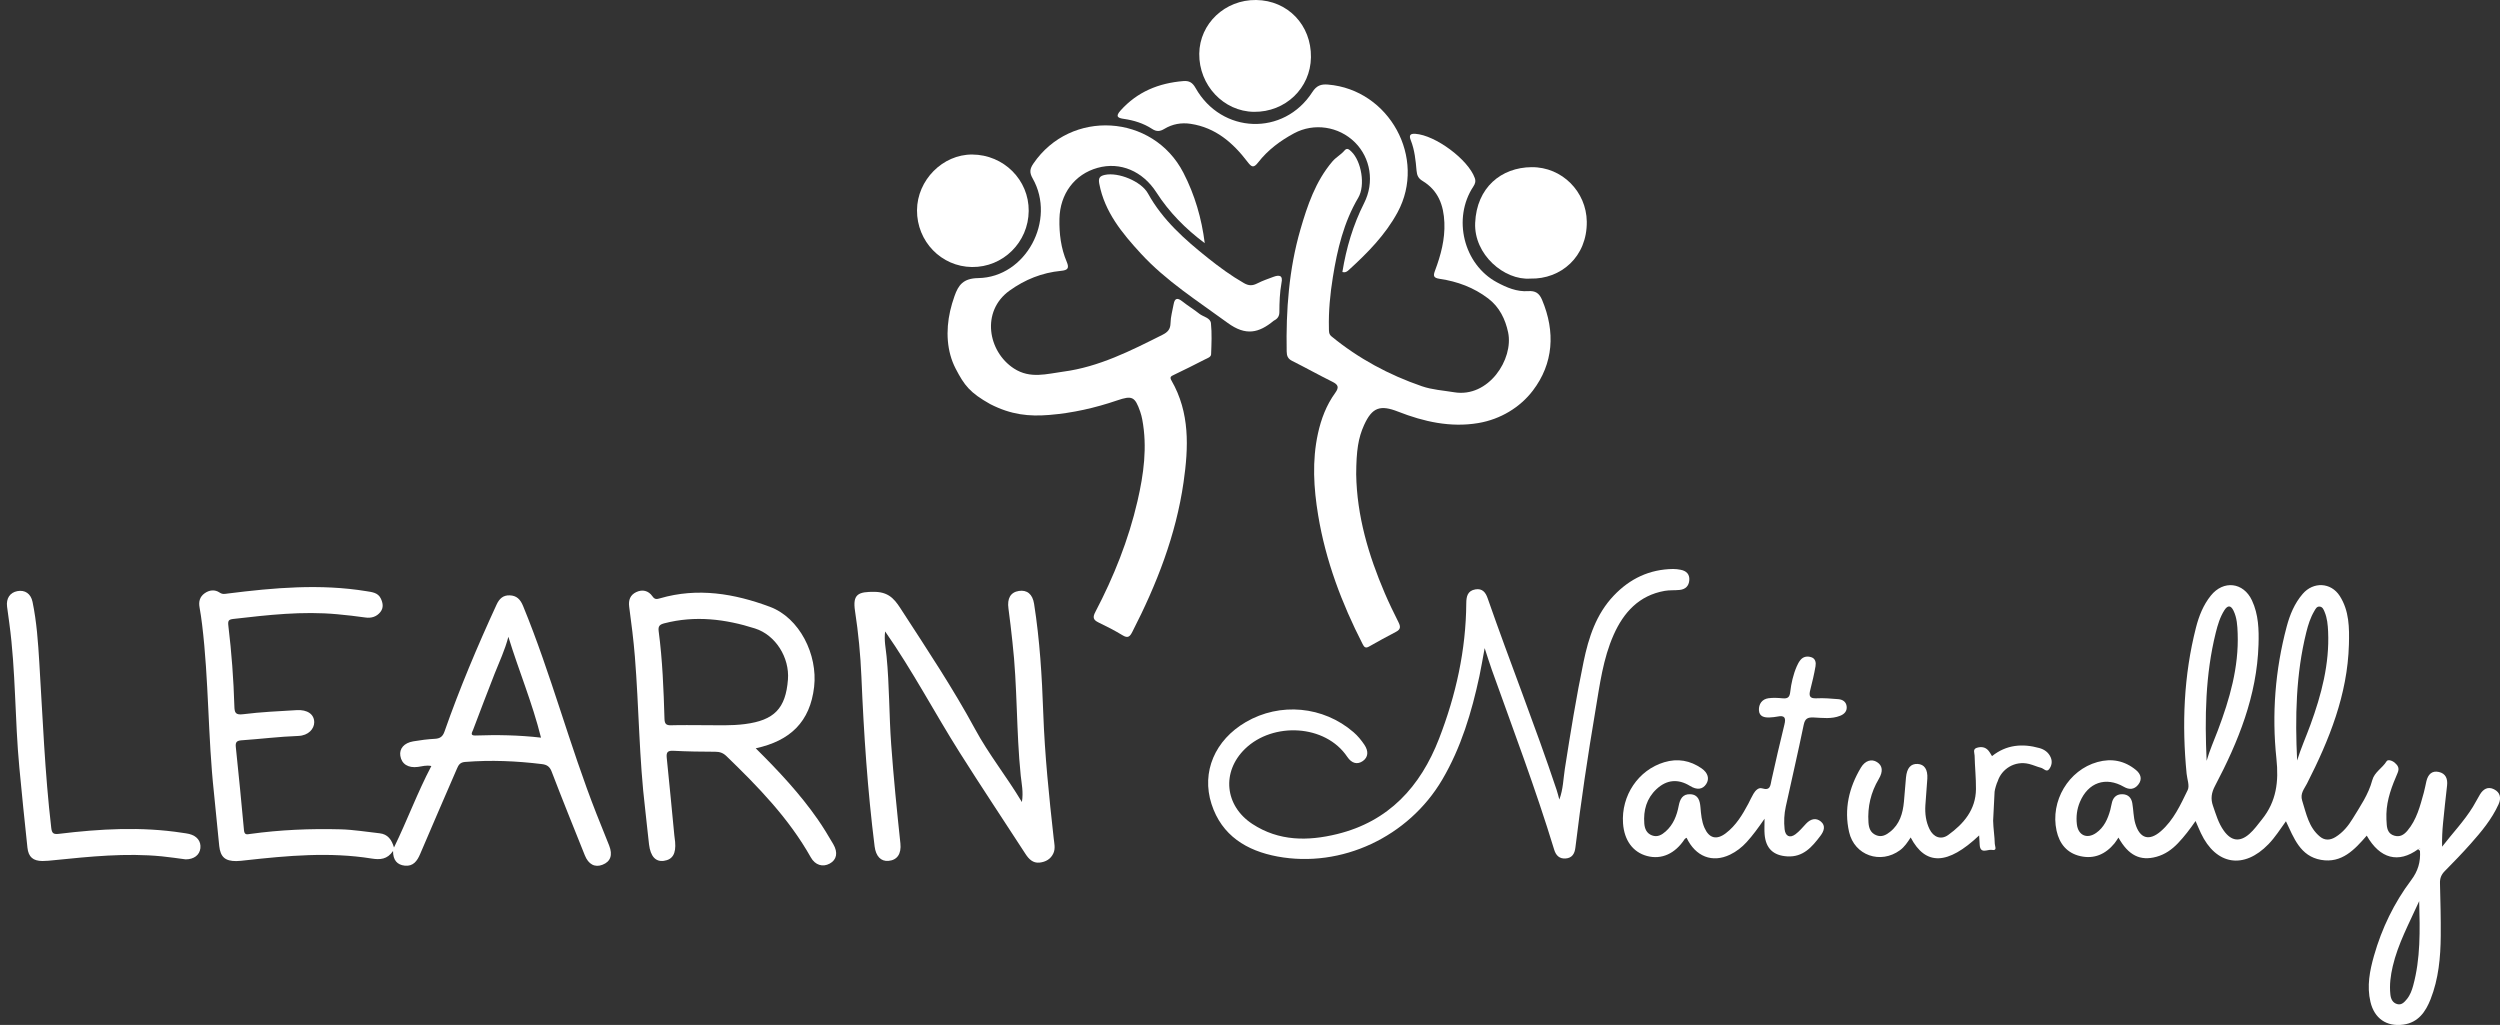
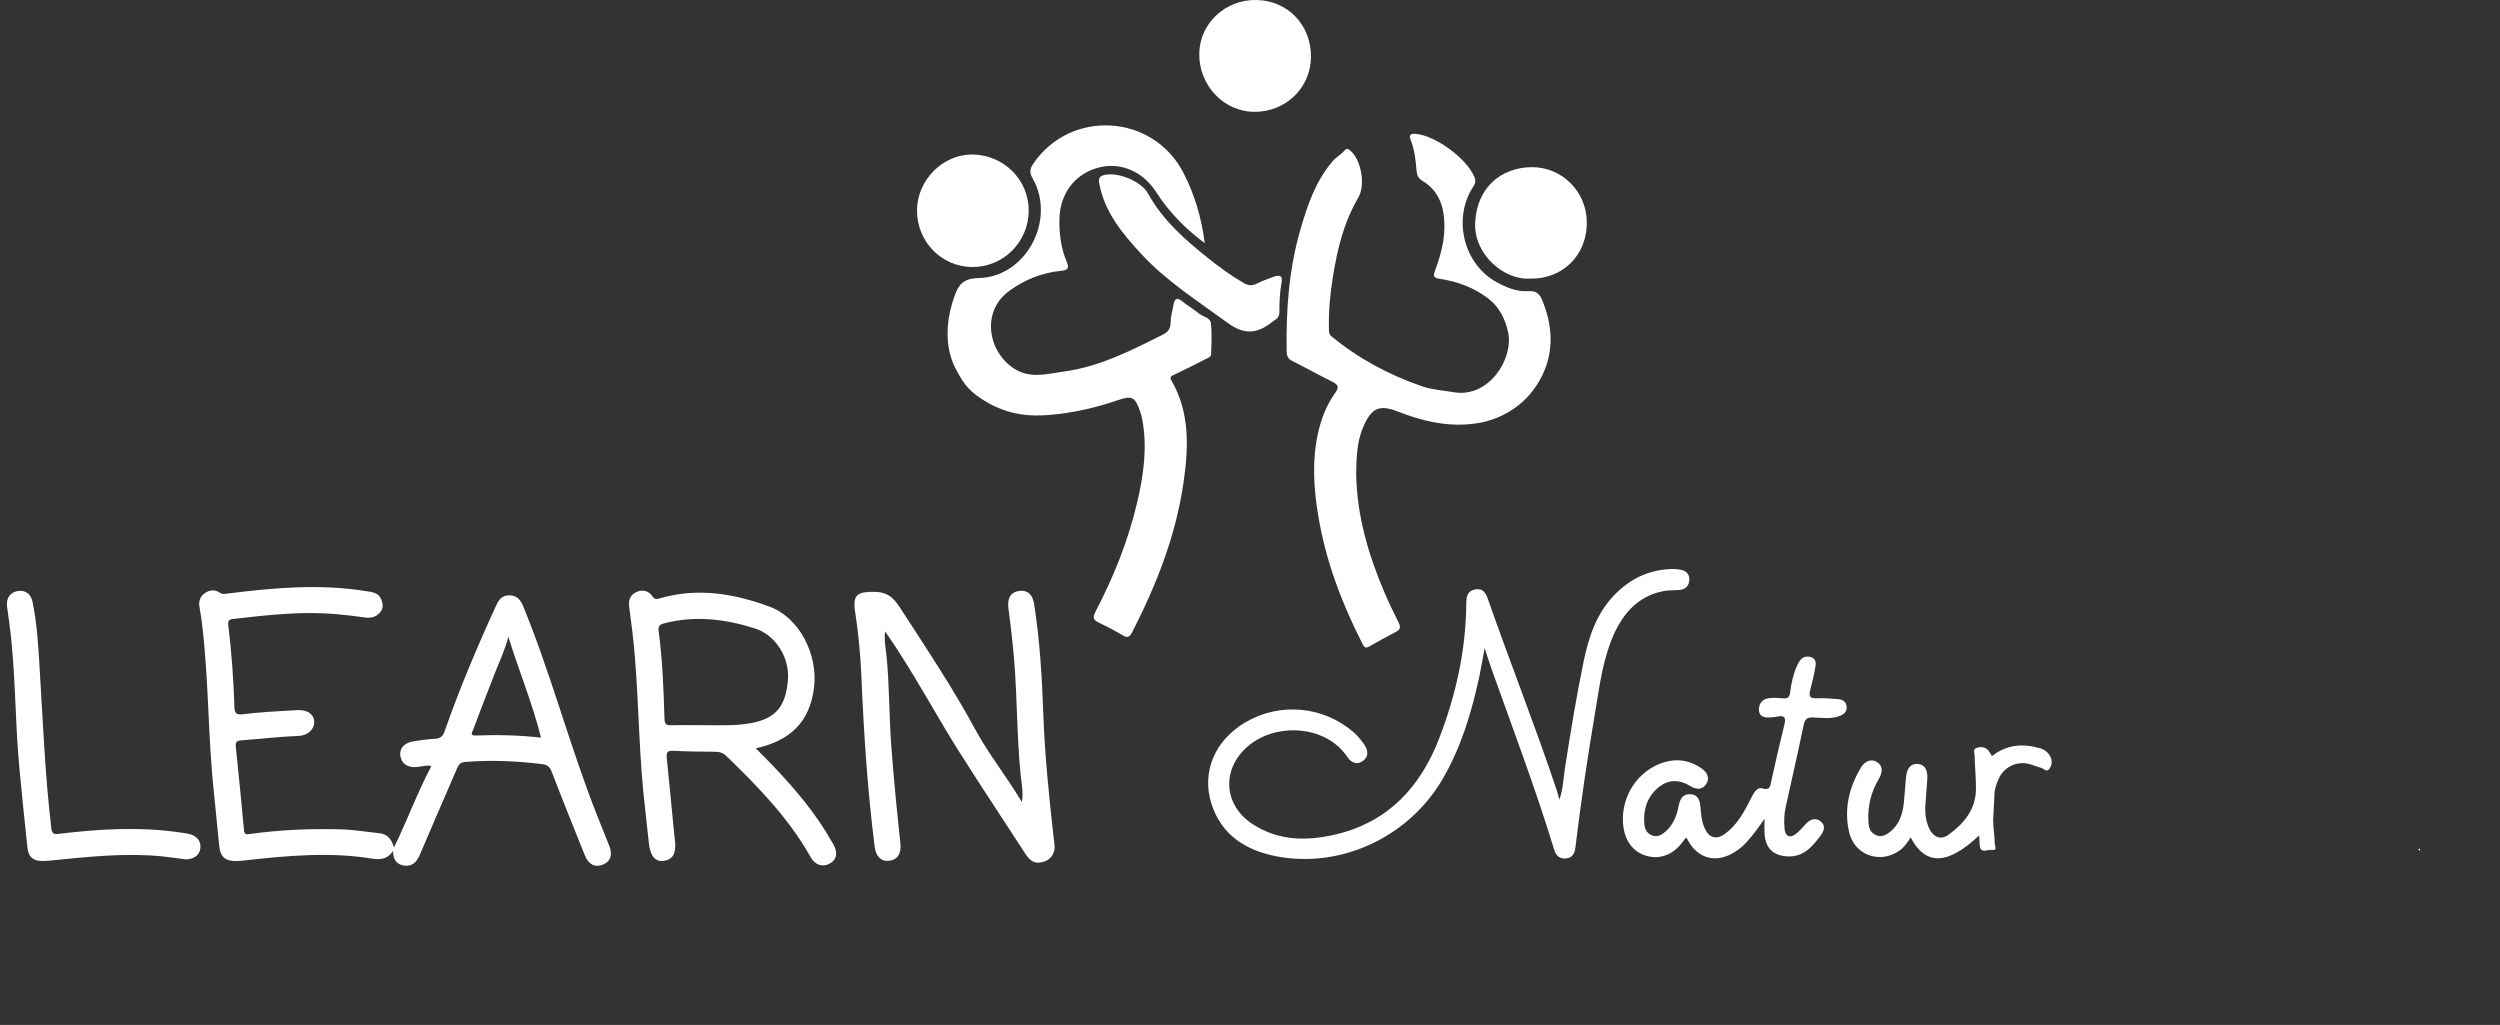
<svg xmlns="http://www.w3.org/2000/svg" version="1.1" id="Layer_1" x="0px" y="0px" width="301px" height="123.406px" viewBox="0 0 301 123.406" enable-background="new 0 0 301 123.406" xml:space="preserve">
  <rect x="0" y="0" width="301" height="123.406" fill="#333333" stroke="none" />
  <g>
    <path fill="#FFFFFF" d="M145.052,29.277c-2.317-1.727-4.288-3.726-5.822-6.112c-1.638-2.55-4.343-3.72-7.081-2.956   c-2.772,0.773-4.529,3.128-4.592,6.144c-0.037,1.781,0.178,3.525,0.878,5.173c0.332,0.782,0.11,1.008-0.692,1.085   c-2.275,0.219-4.325,1.04-6.191,2.379c-3.458,2.482-2.614,7.34,0.528,9.378c1.968,1.276,3.958,0.64,5.925,0.38   c4.31-0.568,8.138-2.518,11.965-4.441c0.623-0.313,0.947-0.661,0.962-1.407c0.014-0.76,0.237-1.517,0.374-2.274   c0.136-0.758,0.475-0.795,1.045-0.341c0.66,0.525,1.39,0.963,2.048,1.49c0.478,0.381,1.332,0.481,1.399,1.145   c0.125,1.234,0.067,2.491,0.019,3.736c-0.013,0.34-0.436,0.465-0.729,0.613c-1.243,0.626-2.48,1.27-3.741,1.859   c-0.372,0.174-0.546,0.267-0.299,0.695c2.228,3.862,2.055,8.044,1.455,12.223c-0.916,6.392-3.241,12.324-6.175,18.038   c-0.289,0.559-0.522,0.797-1.156,0.412c-0.939-0.571-1.921-1.079-2.915-1.553c-0.654-0.313-0.709-0.631-0.376-1.268   c2.222-4.242,3.991-8.664,5.072-13.341c0.748-3.236,1.198-6.496,0.577-9.814c-0.061-0.323-0.142-0.646-0.25-0.957   c-0.635-1.815-0.969-1.969-2.778-1.352c-2.65,0.905-5.368,1.519-8.161,1.748c-2.445,0.201-4.582-0.008-7.117-1.303   c-2.452-1.377-3.114-2.248-4.168-4.28c-1.074-2.071-1.196-4.555-0.66-6.933c0.136-0.606,0.32-1.206,0.526-1.793   c0.471-1.345,1.063-2.139,2.858-2.168c5.735-0.092,9.415-6.975,6.546-12.012c-0.407-0.715-0.327-1.156,0.083-1.761   c4.482-6.604,14.412-6.012,18.073,1.09C143.852,23.456,144.675,26.284,145.052,29.277z" />
    <path fill="#FFFFFF" d="M163.285,57.106c0.085,5.026,1.485,9.74,3.442,14.316c0.505,1.18,1.069,2.335,1.644,3.483   c0.252,0.503,0.307,0.856-0.279,1.159c-1.106,0.572-2.197,1.18-3.282,1.793c-0.419,0.236-0.58,0.026-0.751-0.31   c-2.517-4.918-4.452-10.042-5.354-15.513c-0.54-3.265-0.741-6.541-0.028-9.822c0.387-1.78,1.023-3.447,2.09-4.919   c0.487-0.673,0.346-0.985-0.352-1.33c-1.631-0.809-3.223-1.698-4.852-2.515c-0.507-0.255-0.638-0.596-0.647-1.132   c-0.091-4.967,0.271-9.906,1.652-14.677c0.84-2.896,1.82-5.81,3.854-8.2c0.439-0.516,1.033-0.813,1.458-1.321   c0.309-0.366,0.567-0.114,0.824,0.131c1.211,1.16,1.707,4.073,0.827,5.561c-1.748,2.961-2.52,6.225-3.055,9.56   c-0.326,2.023-0.526,4.065-0.475,6.123c0.01,0.364-0.036,0.724,0.306,1.004c3.262,2.675,6.919,4.642,10.896,6.009   c1.238,0.426,2.572,0.503,3.868,0.72c4.161,0.696,7.187-3.989,6.506-7.208c-0.333-1.571-1.03-3.04-2.395-4.079   c-1.737-1.324-3.717-2.055-5.843-2.366c-0.8-0.117-0.779-0.4-0.56-0.994c0.696-1.863,1.208-3.757,1.124-5.782   c-0.087-2.106-0.752-3.882-2.632-5.015c-0.498-0.3-0.667-0.653-0.718-1.231c-0.108-1.235-0.228-2.483-0.692-3.653   c-0.228-0.572-0.115-0.833,0.541-0.788c2.427,0.166,6.366,3.095,7.161,5.323c0.14,0.391,0.048,0.692-0.173,1.024   c-2.529,3.824-1.189,9.37,2.841,11.535c1.167,0.627,2.399,1.155,3.76,1.059c0.869-0.062,1.334,0.247,1.672,1.047   c1.625,3.856,1.373,7.672-1.105,10.926c-1.537,2.02-3.891,3.459-6.57,3.912c-3.351,0.565-6.563-0.165-9.653-1.374   c-2.137-0.836-3.124-0.543-4.102,1.619C163.535,52.726,163.3,54.23,163.285,57.106z" />
-     <path fill="#FFFFFF" d="M161.623,32.75c0.47-2.895,1.288-5.67,2.618-8.299c1.26-2.489,0.789-5.431-1.115-7.318   c-1.937-1.918-4.917-2.371-7.313-1.087c-1.664,0.893-3.167,2.012-4.33,3.509c-0.545,0.703-0.79,0.58-1.277-0.062   c-1.751-2.3-3.846-4.129-6.849-4.584c-1.129-0.171-2.193,0.023-3.163,0.605c-0.529,0.318-0.937,0.365-1.493,0   c-1.022-0.667-2.185-1.029-3.398-1.201c-0.712-0.101-1.037-0.282-0.396-0.999c2.025-2.265,4.596-3.308,7.563-3.552   c0.707-0.058,1.103,0.171,1.47,0.824c3.133,5.561,10.633,5.832,14.065,0.5c0.504-0.783,1.043-0.974,1.885-0.903   c7.39,0.613,11.91,8.858,8.378,15.38c-1.466,2.709-3.61,4.885-5.872,6.941C162.218,32.666,162.01,32.854,161.623,32.75z" />
    <path fill="#FFFFFF" d="M123.856,25.396c-0.032,3.772-3.088,6.795-6.827,6.753c-3.696-0.041-6.641-3.079-6.621-6.834   c0.02-3.632,3.095-6.733,6.654-6.71C120.854,18.63,123.889,21.665,123.856,25.396z" />
    <path fill="#FFFFFF" d="M151.239,0c3.813,0.048,6.656,3.021,6.6,6.9c-0.056,3.719-3.074,6.608-6.859,6.565   c-3.661-0.042-6.635-3.204-6.589-7.004C144.435,2.838,147.493-0.047,151.239,0z" />
    <path fill="#FFFFFF" d="M184.249,33.542c-3.124,0.23-6.805-2.884-6.639-6.713c0.184-4.246,3.126-6.671,6.789-6.703   c3.704-0.031,6.601,2.981,6.649,6.546C191.108,30.923,187.922,33.637,184.249,33.542z" />
    <path fill="#FFFFFF" d="M154.287,34.093c-0.209,1.141-0.244,2.315-0.25,3.49c-0.002,0.456-0.195,0.769-0.585,0.979   c-0.032,0.018-0.067,0.032-0.097,0.055c-1.783,1.476-3.358,1.86-5.546,0.258c-3.609-2.644-7.406-5.038-10.454-8.354   c-2.235-2.433-4.351-4.979-5.002-8.394c-0.129-0.679,0.038-0.933,0.667-1.07c1.634-0.355,4.393,0.777,5.194,2.232   c1.762,3.193,4.431,5.55,7.216,7.772c1.37,1.092,2.792,2.137,4.329,3.019c0.603,0.347,1.045,0.333,1.621,0.039   c0.617-0.316,1.281-0.543,1.933-0.785C154.006,33.077,154.502,33.118,154.287,34.093z" />
  </g>
  <g>
-     <path fill="#FFFFFF" d="M291.145,102.242c-2.365,1.73-4.595,1.169-6.189-1.633c-1.466,1.692-3.008,3.355-5.499,2.92   c-2.515-0.439-3.278-2.646-4.23-4.65c-0.697,0.969-1.303,1.932-2.099,2.755c-2.962,3.07-6.324,2.528-8.142-1.327   c-0.212-0.451-0.4-0.91-0.641-1.457c-0.682,0.99-1.348,1.862-2.107,2.66c-0.732,0.77-1.576,1.368-2.606,1.648   c-1.96,0.535-3.371-0.172-4.57-2.313c-0.173,0.253-0.313,0.491-0.483,0.701c-1.073,1.304-2.444,1.913-4.112,1.532   c-1.599-0.366-2.511-1.479-2.857-3.059c-0.781-3.568,1.446-7.308,4.927-8.271c1.708-0.473,3.272-0.162,4.638,0.965   c0.58,0.479,0.788,1.123,0.257,1.775c-0.47,0.576-1.066,0.621-1.712,0.248c-2.193-1.266-4.313-0.53-5.303,1.832   c-0.36,0.856-0.469,1.758-0.363,2.672c0.152,1.334,1.211,1.816,2.315,1.049c0.961-0.668,1.408-1.684,1.709-2.771   c0.089-0.322,0.126-0.662,0.223-0.981c0.188-0.627,0.633-0.945,1.284-0.911c0.66,0.036,1.03,0.434,1.143,1.068   c0.146,0.826,0.125,1.675,0.37,2.49c0.536,1.78,1.661,2.12,3.072,0.892c1.539-1.341,2.362-3.177,3.227-4.949   c0.25-0.515-0.063-1.308-0.129-1.97c-0.579-5.938-0.351-11.826,1.135-17.629c0.352-1.368,0.873-2.682,1.775-3.809   c1.516-1.896,3.928-1.63,4.959,0.573c0.792,1.694,0.844,3.519,0.788,5.337c-0.193,6.139-2.427,11.664-5.237,16.995   c-0.433,0.819-0.541,1.55-0.25,2.385c0.363,1.042,0.659,2.109,1.321,3.025c0.891,1.235,1.909,1.381,3.059,0.379   c0.585-0.511,1.029-1.147,1.516-1.75c1.751-2.171,2.039-4.556,1.748-7.31c-0.565-5.344-0.155-10.682,1.234-15.903   c0.382-1.435,0.94-2.8,1.932-3.95c1.279-1.482,3.398-1.395,4.458,0.256c1.148,1.789,1.159,3.834,1.104,5.854   c-0.168,6.031-2.364,11.459-5.05,16.738c-0.323,0.635-0.851,1.191-0.578,2.049c0.495,1.563,0.783,3.22,2.146,4.338   c0.589,0.483,1.236,0.436,1.875,0.041c0.883-0.547,1.522-1.328,2.049-2.192c0.904-1.485,1.911-2.925,2.367-4.64   c0.265-0.988,1.221-1.457,1.722-2.282c0.163-0.269,0.704-0.078,0.997,0.18c0.367,0.323,0.583,0.644,0.335,1.218   c-0.68,1.574-1.304,3.178-1.35,4.93c-0.011,0.435,0.004,0.871,0.041,1.306c0.051,0.599,0.236,1.113,0.898,1.315   c0.692,0.213,1.182-0.11,1.589-0.594c1.122-1.326,1.527-2.969,1.977-4.588c0.127-0.451,0.2-0.919,0.312-1.376   c0.191-0.788,0.646-1.304,1.505-1.106c0.825,0.188,1.074,0.826,0.982,1.631c-0.169,1.503-0.338,3.007-0.483,4.513   c-0.09,0.933-0.137,1.87-0.115,2.853c1.241-1.609,2.646-3.072,3.71-4.801c0.3-0.486,0.553-1,0.849-1.488   c0.396-0.649,0.957-0.994,1.691-0.625c0.762,0.384,0.89,1.054,0.551,1.803c-0.814,1.801-2.068,3.3-3.363,4.759   c-1.004,1.132-2.061,2.222-3.124,3.298c-0.409,0.415-0.583,0.852-0.569,1.432c0.052,2.119,0.11,4.238,0.092,6.357   c-0.021,2.6-0.262,5.186-1.223,7.627c-0.595,1.512-1.487,2.818-3.295,3.061c-2.015,0.271-3.477-0.754-3.945-2.736   c-0.449-1.902-0.088-3.754,0.43-5.57c0.939-3.293,2.417-6.356,4.47-9.086c0.837-1.111,1.147-2.217,1.063-3.525   c0.003-0.092,0.007-0.186,0.011-0.277C291.295,102.191,291.22,102.217,291.145,102.242z M265.679,91.604   c0.36-1.27,0.896-2.459,1.354-3.674c1.417-3.761,2.527-7.582,2.382-11.658c-0.034-0.939-0.082-1.888-0.505-2.754   c-0.314-0.644-0.689-0.677-1.09-0.053c-0.532,0.834-0.807,1.768-1.042,2.712C265.517,81.251,265.445,86.416,265.679,91.604z    M276.574,91.566c0.45-1.467,1.081-2.867,1.605-4.308c1.319-3.622,2.301-7.311,2.126-11.215c-0.037-0.808-0.106-1.614-0.424-2.371   c-0.114-0.271-0.23-0.601-0.583-0.639c-0.368-0.039-0.508,0.29-0.655,0.538c-0.467,0.787-0.739,1.652-0.959,2.533   C276.419,81.186,276.325,86.354,276.574,91.566z M291.27,108.496c-1.247,2.749-2.554,5.156-3.183,7.841   c-0.262,1.117-0.41,2.246-0.287,3.396c0.058,0.539,0.266,0.998,0.813,1.158c0.542,0.157,0.878-0.238,1.179-0.604   c0.392-0.477,0.598-1.051,0.757-1.635C291.431,115.409,291.368,112.1,291.27,108.496z" />
    <path fill="#FFFFFF" d="M187.743,96.268c0.47-1.254,0.477-2.496,0.664-3.699c0.674-4.314,1.369-8.627,2.258-12.902   c0.604-2.912,1.507-5.721,3.637-7.96c1.95-2.049,4.304-3.164,7.145-3.201c0.302-0.003,0.606,0.038,0.902,0.095   c0.683,0.133,1.096,0.524,1.043,1.254c-0.05,0.703-0.47,1.104-1.161,1.174c-0.6,0.061-1.216,0.008-1.807,0.113   c-3.082,0.547-4.935,2.582-6.138,5.286c-1.284,2.886-1.672,6.009-2.191,9.087c-0.931,5.5-1.752,11.018-2.42,16.557   c-0.087,0.719-0.397,1.228-1.158,1.289c-0.746,0.063-1.18-0.354-1.392-1.053c-2.229-7.318-4.939-14.471-7.513-21.672   c-0.276-0.775-0.517-1.564-0.859-2.604c-0.241,1.295-0.41,2.34-0.631,3.375c-0.934,4.354-2.206,8.604-4.475,12.462   c-4.054,6.896-12.136,10.688-19.845,9.255c-3.688-0.686-6.709-2.505-7.936-6.321c-1.245-3.87,0.425-7.704,4.127-9.862   c4.134-2.412,9.342-1.92,12.968,1.213c0.514,0.443,0.938,0.963,1.313,1.52c0.532,0.79,0.448,1.508-0.186,1.954   c-0.646,0.454-1.334,0.31-1.881-0.507c-2.628-3.917-8.944-4.212-12.298-0.965c-2.857,2.769-2.464,6.863,0.876,9.05   c3.191,2.09,6.683,2.08,10.205,1.217c6.213-1.522,10.032-5.705,12.272-11.485c2.031-5.242,3.239-10.664,3.278-16.314   c0.006-0.797,0.147-1.497,1.095-1.661c0.846-0.147,1.237,0.376,1.475,1.062c2.69,7.721,5.718,15.319,8.306,23.078   C187.533,95.447,187.615,95.807,187.743,96.268z" />
    <path fill="#FFFFFF" d="M212.451,98.577c-0.763,1.104-1.411,1.997-2.158,2.815c-0.578,0.631-1.242,1.146-2,1.51   c-2.139,1.025-4.15,0.232-5.231-2.038c-0.082,0.057-0.184,0.094-0.231,0.167c-1.148,1.757-2.79,2.496-4.528,2.031   c-1.698-0.453-2.749-1.883-2.891-3.934c-0.23-3.342,1.839-6.417,4.957-7.354c1.618-0.486,3.125-0.219,4.504,0.74   c0.774,0.539,0.966,1.256,0.551,1.889c-0.43,0.656-1.114,0.736-1.938,0.229c-1.438-0.887-2.811-0.773-4.044,0.378   c-1.193,1.116-1.588,2.546-1.47,4.128c0.046,0.617,0.26,1.19,0.922,1.442c0.664,0.252,1.188-0.062,1.649-0.47   c0.924-0.816,1.349-1.916,1.572-3.088c0.156-0.816,0.477-1.442,1.404-1.396c0.962,0.047,1.149,0.787,1.216,1.57   c0.071,0.837,0.139,1.679,0.478,2.458c0.554,1.274,1.452,1.519,2.567,0.673c1.236-0.936,2.015-2.238,2.729-3.58   c0.205-0.387,0.375-0.791,0.601-1.165c0.232-0.39,0.602-0.798,1.042-0.663c1.038,0.319,0.996-0.388,1.139-1.011   c0.502-2.229,1-4.459,1.553-6.677c0.207-0.828,0.013-1.129-0.84-0.955c-0.296,0.061-0.601,0.084-0.902,0.104   c-0.661,0.04-1.297-0.093-1.328-0.877c-0.028-0.729,0.367-1.325,1.149-1.434c0.56-0.079,1.144-0.043,1.711,0.009   c0.581,0.053,0.833-0.106,0.906-0.738c0.122-1.065,0.361-2.122,0.791-3.116c0.117-0.273,0.265-0.547,0.454-0.774   c0.34-0.408,0.821-0.472,1.293-0.321c0.518,0.164,0.584,0.662,0.511,1.088c-0.165,0.959-0.392,1.909-0.633,2.854   c-0.179,0.693-0.101,1.054,0.76,1.007c0.87-0.048,1.749,0.034,2.619,0.103c0.502,0.041,0.924,0.297,0.999,0.842   c0.08,0.58-0.255,0.951-0.773,1.156c-1.04,0.416-2.13,0.256-3.195,0.207c-0.712-0.031-1.043,0.117-1.201,0.889   c-0.678,3.291-1.437,6.563-2.157,9.846c-0.196,0.895-0.239,1.802-0.143,2.71c0.09,0.847,0.623,1.122,1.307,0.616   c0.479-0.354,0.869-0.838,1.283-1.278c0.537-0.571,1.19-0.752,1.787-0.248c0.604,0.511,0.352,1.169-0.063,1.716   c-1.012,1.34-2.08,2.592-4.006,2.473c-1.667-0.104-2.574-0.959-2.714-2.652C212.414,99.92,212.451,99.381,212.451,98.577z" />
    <path fill="#FFFFFF" d="M240.148,95.328c0.028-0.287,0.243-1.021,0.378-1.271c0.462-1.457,2.044-2.51,3.775-2.078   c0.486,0.121,0.95,0.336,1.436,0.463c0.324,0.082,0.664,0.568,0.971,0.174c0.303-0.391,0.426-0.909,0.195-1.432   c-0.267-0.606-0.764-0.951-1.357-1.117c-2.051-0.573-3.99-0.407-5.708,0.97c-0.145-0.224-0.266-0.47-0.438-0.671   c-0.375-0.438-0.875-0.488-1.388-0.331c-0.526,0.159-0.277,0.625-0.27,0.94c0.029,1.344,0.176,2.689,0.163,4.032   c-0.023,2.478-1.472,4.177-3.344,5.525c-0.873,0.629-1.778,0.265-2.251-0.71c-0.436-0.896-0.556-1.866-0.497-2.852   c0.063-1.074,0.173-2.146,0.236-3.222c0.065-1.112-0.361-1.731-1.173-1.769c-0.823-0.039-1.287,0.49-1.396,1.621   c-0.093,0.971-0.156,1.943-0.247,2.916c-0.13,1.412-0.51,2.724-1.68,3.645c-0.476,0.375-1.014,0.674-1.675,0.393   c-0.692-0.294-0.873-0.879-0.917-1.549c-0.123-1.865,0.283-3.601,1.241-5.214c0.548-0.924,0.456-1.614-0.211-2.036   c-0.647-0.411-1.425-0.197-1.943,0.671c-1.433,2.397-2.044,4.992-1.42,7.744c0.643,2.832,3.793,3.913,6.127,2.197   c0.539-0.396,0.905-0.942,1.287-1.538c1.797,3.423,4.453,3.339,8.245-0.243c0.026,0.464,0.046,0.798,0.066,1.134   c0.075,1.156,0.955,0.514,1.462,0.607c0.695,0.129,0.363-0.418,0.356-0.727c-0.021-0.918-0.182-1.865-0.2-2.793" />
    <path fill="#FFFFFF" d="M291.145,102.242c0.075-0.025,0.15-0.051,0.225-0.076c-0.003,0.093-0.008,0.186-0.011,0.277   C291.288,102.377,291.216,102.311,291.145,102.242z" />
  </g>
  <g>
    <path fill="#FFFFFF" d="M47.437,102.039c1.604-3.288,2.813-6.604,4.499-9.811c-0.61-0.127-1.112,0.041-1.619,0.108   c-1.174,0.158-1.966-0.345-2.118-1.336c-0.134-0.868,0.445-1.551,1.558-1.742c0.86-0.147,1.731-0.259,2.603-0.305   c0.626-0.032,0.947-0.272,1.157-0.873c1.821-5.202,3.963-10.272,6.267-15.278c0.342-0.742,0.805-1.152,1.596-1.121   c0.817,0.031,1.267,0.473,1.595,1.271c3.369,8.19,5.595,16.782,8.834,25.019c0.503,1.278,1.027,2.549,1.532,3.827   c0.455,1.15,0.172,1.946-0.807,2.323c-0.912,0.352-1.683-0.046-2.119-1.135c-1.349-3.361-2.706-6.717-4.002-10.1   c-0.236-0.615-0.594-0.816-1.164-0.888c-3.08-0.378-6.163-0.508-9.265-0.258c-0.619,0.05-0.789,0.394-0.975,0.823   c-1.479,3.42-2.966,6.836-4.424,10.266c-0.359,0.845-0.842,1.501-1.843,1.398c-0.918-0.095-1.429-0.664-1.418-1.766   c-0.697,1.021-1.565,1.07-2.571,0.909c-5.071-0.813-10.131-0.347-15.188,0.211c-0.366,0.04-0.735,0.091-1.104,0.094   c-1.34,0.009-1.918-0.476-2.064-1.812c-0.233-2.139-0.406-4.284-0.639-6.424c-0.73-6.725-0.608-13.508-1.422-20.226   c-0.085-0.7-0.184-1.399-0.31-2.092c-0.126-0.694,0.029-1.271,0.612-1.688c0.573-0.41,1.235-0.473,1.795-0.094   c0.373,0.252,0.646,0.165,1.006,0.12c5.552-0.696,11.108-1.19,16.688-0.278c0.665,0.108,1.379,0.168,1.718,0.871   c0.253,0.524,0.368,1.1-0.035,1.62c-0.456,0.591-1.111,0.778-1.804,0.677c-1.132-0.164-2.265-0.287-3.404-0.394   c-4.188-0.39-8.328,0.087-12.474,0.562c-0.602,0.068-0.708,0.196-0.63,0.848c0.384,3.206,0.627,6.427,0.721,9.656   c0.022,0.768,0.114,1.09,1.061,0.971c2.134-0.268,4.289-0.362,6.438-0.491c1.3-0.078,2.115,0.499,2.116,1.461   c0.001,0.781-0.688,1.601-1.917,1.646c-2.282,0.08-4.558,0.369-6.838,0.526c-0.576,0.04-0.745,0.23-0.688,0.79   c0.345,3.344,0.684,6.689,0.986,10.038c0.055,0.61,0.382,0.495,0.751,0.445c3.607-0.498,7.231-0.651,10.871-0.556   c1.585,0.043,3.143,0.308,4.713,0.478C46.681,100.438,47.15,101.076,47.437,102.039z M65.137,88.813   c-1.05-4.213-2.676-8.06-3.93-12.144c-0.417,1.62-1.092,3.013-1.656,4.449c-0.882,2.25-1.743,4.508-2.597,6.771   c-0.098,0.256-0.409,0.688,0.265,0.666C59.839,88.463,62.455,88.502,65.137,88.813z" />
    <path fill="#FFFFFF" d="M123.038,96.568c0.196-1.224-0.04-2.207-0.142-3.185c-0.549-5.356-0.387-10.758-1.001-16.11   c-0.153-1.336-0.287-2.676-0.477-4.006c-0.172-1.209,0.245-1.959,1.255-2.117c0.978-0.151,1.646,0.375,1.83,1.543   c0.686,4.359,0.951,8.758,1.105,13.162c0.179,5.047,0.701,10.062,1.257,15.076c0.065,0.596,0.226,1.207-0.03,1.789   c-0.313,0.715-0.943,1.06-1.671,1.137c-0.793,0.084-1.289-0.414-1.699-1.047c-2.649-4.09-5.358-8.143-7.958-12.265   c-3.007-4.771-5.626-9.778-8.937-14.521c-0.141,1.07,0.076,2.031,0.171,2.986c0.348,3.52,0.299,7.057,0.554,10.579   c0.288,3.993,0.688,7.974,1.112,11.953c0.135,1.267-0.391,2.021-1.443,2.108c-0.91,0.078-1.512-0.565-1.66-1.742   c-0.852-6.779-1.304-13.587-1.59-20.411c-0.111-2.655-0.367-5.3-0.769-7.929c-0.31-2.036,0.38-2.338,2.389-2.309   c1.919,0.028,2.565,1.189,3.344,2.389c3.015,4.649,6.088,9.27,8.729,14.149C119.036,90.811,121.182,93.471,123.038,96.568z" />
    <path fill="#FFFFFF" d="M90.99,90.095c2.781,2.755,5.323,5.48,7.462,8.55c0.671,0.963,1.276,1.974,1.87,2.987   c0.6,1.021,0.419,1.892-0.427,2.347c-0.843,0.457-1.75,0.184-2.274-0.752c-2.638-4.692-6.336-8.496-10.163-12.195   c-0.396-0.381-0.799-0.52-1.34-0.521c-1.682-0.003-3.364-0.029-5.042-0.115c-0.692-0.037-0.868,0.18-0.801,0.838   c0.322,3.109,0.611,6.222,0.914,9.332c0.026,0.269,0.073,0.533,0.097,0.802c0.121,1.421-0.307,2.132-1.361,2.278   c-0.983,0.136-1.603-0.527-1.781-1.976c-0.173-1.401-0.292-2.81-0.461-4.21c-0.736-6.116-0.751-12.279-1.244-18.412   c-0.161-2.003-0.418-4-0.684-5.992c-0.108-0.812,0.125-1.418,0.834-1.761c0.754-0.364,1.482-0.192,1.963,0.496   c0.283,0.407,0.514,0.362,0.913,0.246c4.534-1.321,8.955-0.573,13.229,1.021c3.581,1.332,5.775,5.764,5.327,9.643   C97.535,86.898,95.162,89.191,90.99,90.095z M84.661,87.311c1.678-0.002,3.356,0.086,5.033-0.133   c3.524-0.458,4.907-1.871,5.176-5.369c0.2-2.627-1.473-5.348-3.972-6.143c-3.568-1.137-7.207-1.582-10.916-0.619   c-0.55,0.143-0.76,0.335-0.679,0.944c0.463,3.502,0.598,7.03,0.701,10.557c0.019,0.64,0.231,0.792,0.826,0.774   C82.106,87.284,83.384,87.311,84.661,87.311z" />
    <path fill="#FFFFFF" d="M22.355,103.468c-0.935-0.12-1.898-0.269-2.868-0.364c-4.345-0.426-8.66,0.028-12.976,0.463   c-0.466,0.047-0.935,0.101-1.402,0.099c-1.115-0.004-1.684-0.476-1.805-1.603c-0.347-3.207-0.668-6.416-0.973-9.627   c-0.551-5.789-0.424-11.625-1.208-17.396c-0.09-0.665-0.187-1.33-0.271-1.995c-0.126-0.998,0.344-1.704,1.238-1.873   c0.903-0.172,1.62,0.292,1.828,1.293c0.5,2.407,0.667,4.86,0.815,7.306C5.143,86.41,5.396,93.061,6.17,99.677   c0.078,0.663,0.271,0.796,0.932,0.716c4.952-0.599,9.911-0.887,14.875-0.119c0.267,0.043,0.535,0.066,0.795,0.132   c0.949,0.237,1.45,0.882,1.354,1.722C24.031,102.945,23.358,103.464,22.355,103.468z" />
  </g>
</svg>